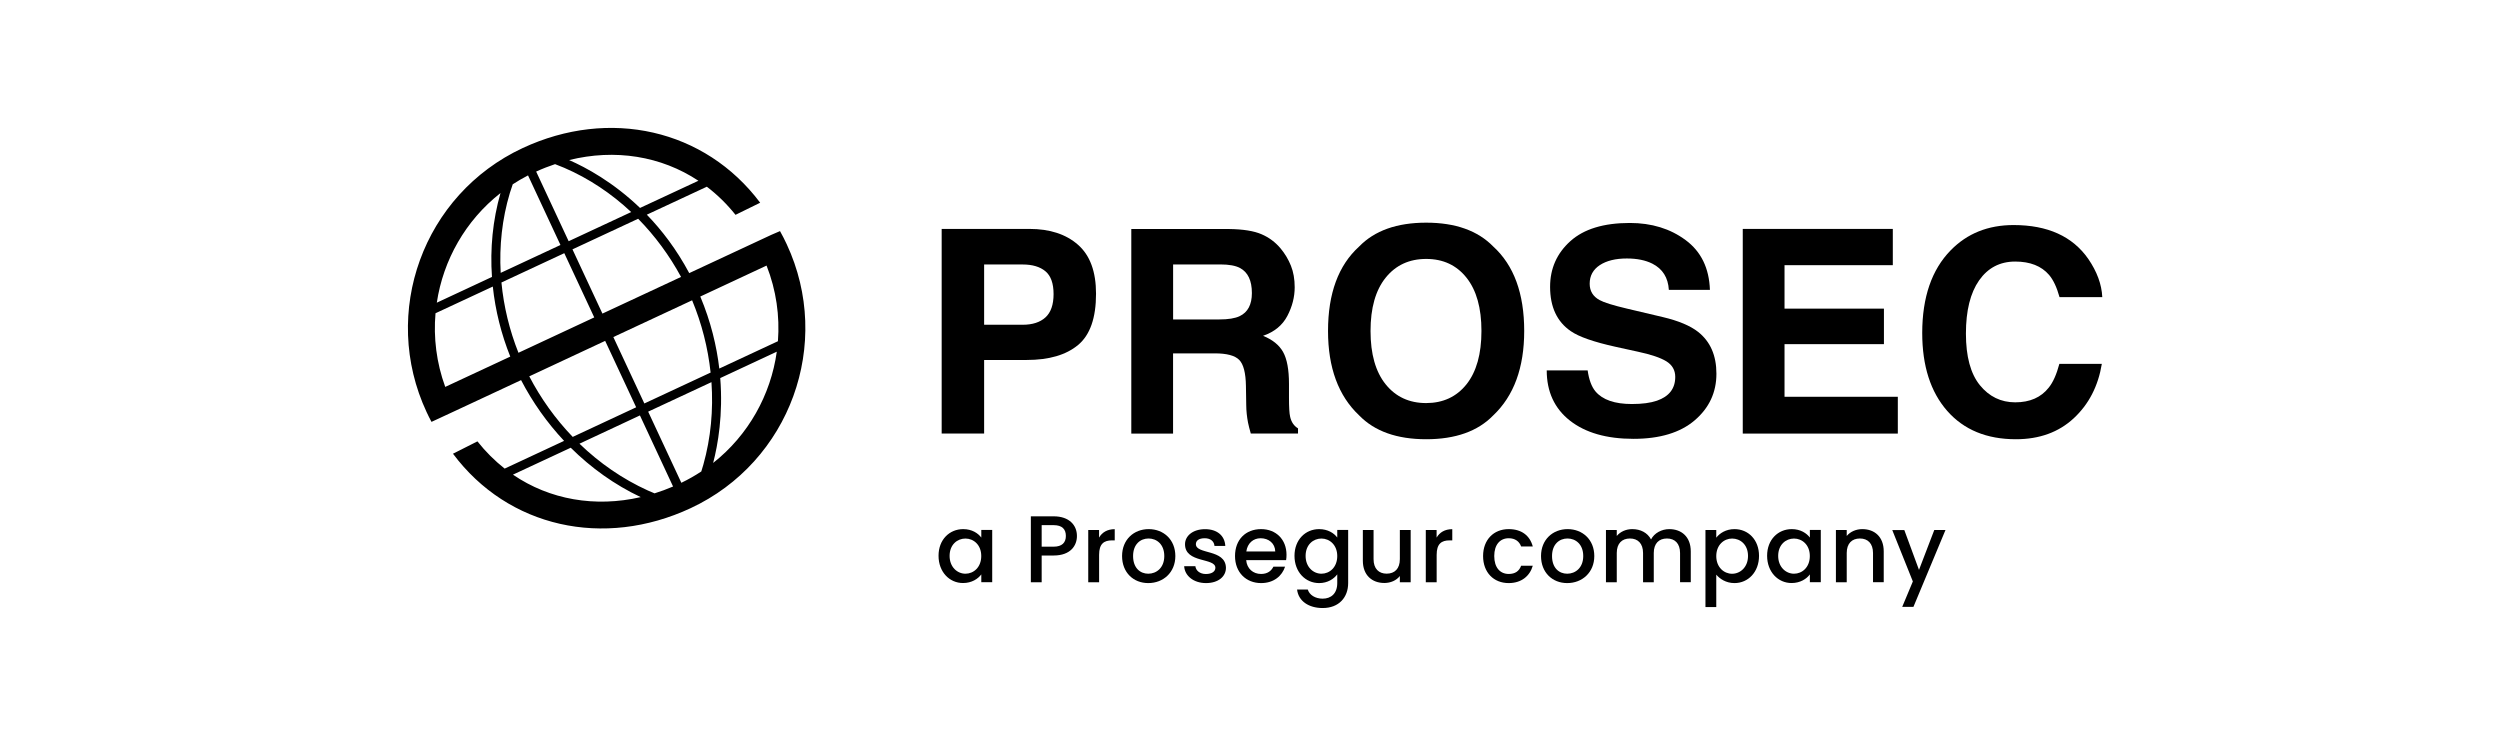
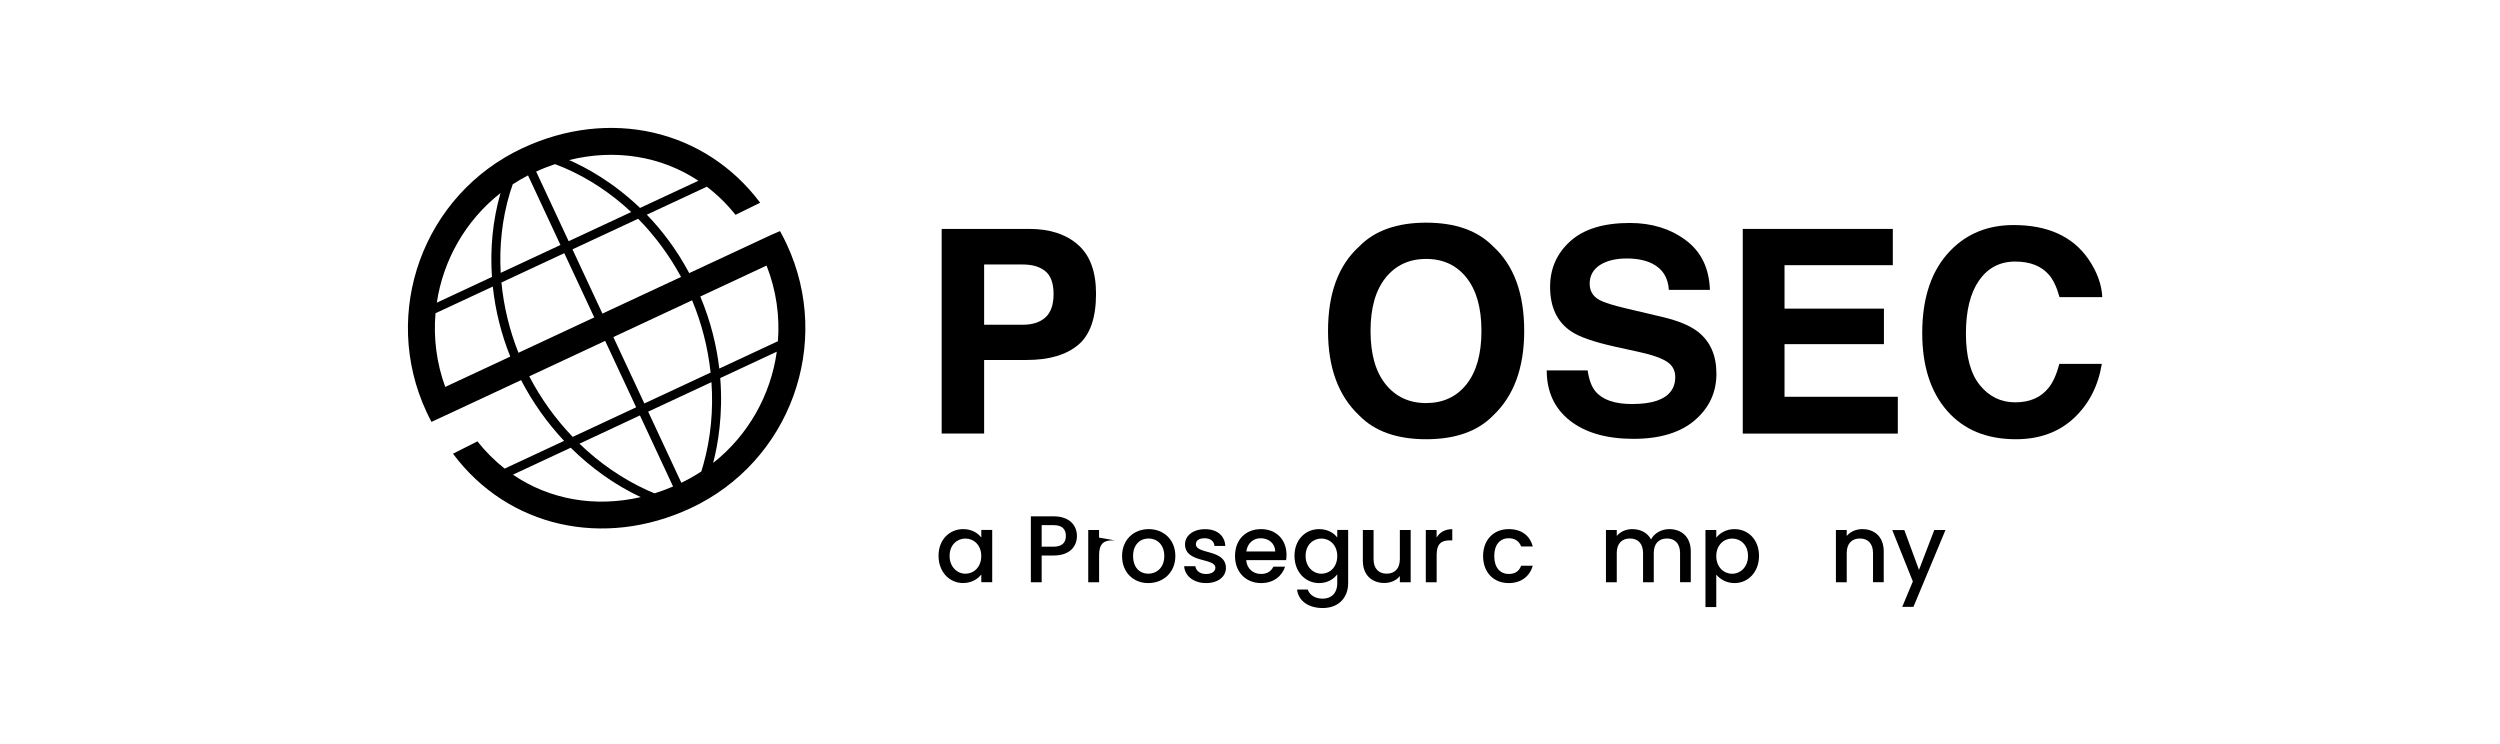
<svg xmlns="http://www.w3.org/2000/svg" viewBox="0 0 504 150" width="504" height="150">
  <style>
		tspan { white-space:pre }
		.shp0 { fill: #000000 } 
	</style>
  <g id="Layer">
    <g id="Layer">
      <path id="Layer" fill-rule="evenodd" class="shp0" d="M113.72 88.88C110.29 85.22 107.36 81.08 105.05 76.63L91.92 82.76L86.99 85.05C86.64 84.4 86.31 83.74 86 83.07C76.65 63.02 85.32 39.2 105.37 29.85C122.84 21.7 142.12 26.03 153.25 40.87L148.28 43.31C146.54 41.13 144.6 39.24 142.5 37.64L130.4 43.28C133.44 46.42 136.41 50.3 138.95 55.06L155.51 47.34L157.25 46.59C157.73 47.44 158.18 48.33 158.6 49.23C167.95 69.28 159.27 93.11 139.23 102.45C121.73 110.61 102.44 106.36 91.32 91.47L96.25 88.98C97.91 91.08 99.75 92.9 101.74 94.47L113.72 88.88ZM101.09 56.95C101.55 61.8 102.72 66.59 104.52 71.12L119.8 63.99L113.76 51.04L101.09 56.95ZM106.7 75.87C109.02 80.33 111.98 84.46 115.46 88.08L128.25 82.11L122 68.72L106.7 75.87ZM116.82 89.45C120.85 93.34 125.51 96.57 130.6 98.88C131.11 99.11 131.57 99.3 131.96 99.46C133.21 99.07 134.45 98.61 135.69 98.08L129.01 83.75L116.82 89.45ZM129.17 100.22C123.94 97.75 119.17 94.34 115.06 90.26L103.41 95.69C110.82 100.75 119.99 102.33 129.17 100.22ZM103.37 37.15C103.2 37.62 103 38.21 102.78 38.93C101.22 44.14 100.64 49.59 100.94 55.01L112.99 49.39L106.45 35.36C105.38 35.91 104.36 36.51 103.37 37.15ZM102.87 71.89C101.06 67.37 99.86 62.6 99.35 57.77L87.8 63.15C87.37 68.06 87.98 73.13 89.76 78L102.87 71.89ZM99.18 55.83C98.78 50.15 99.33 44.41 100.9 38.92C93.85 44.45 89.35 52.43 88.06 61.02L99.18 55.83ZM129.9 81.34L143.26 75.11C142.72 70.11 141.46 65.18 139.53 60.54L123.65 67.95L129.9 81.34ZM145.01 74.3L156.83 68.79C157.22 63.73 156.5 58.53 154.54 53.54L141.18 59.78C143.33 64.9 144.48 69.81 145.01 74.3ZM156.6 70.9L145.2 76.22C145.79 83.57 144.74 89.61 143.77 93.33C150.88 87.72 155.39 79.61 156.6 70.9ZM143.43 77.04L130.67 82.99L137.36 97.33C138.77 96.65 140.11 95.89 141.38 95.05C141.51 94.65 141.65 94.19 141.8 93.66C143.31 88.27 143.82 82.63 143.43 77.04ZM114.64 48.63L127.25 42.75C123.29 39.04 118.74 35.98 113.75 33.83C113 33.51 112.38 33.27 111.9 33.09C110.62 33.52 109.35 34.01 108.09 34.59L114.64 48.63ZM129.03 41.92L140.8 36.44C133.27 31.45 123.98 29.97 114.73 32.27C118.12 33.75 123.59 36.7 129.03 41.92ZM128.65 44.1L115.41 50.27L121.45 63.22L137.3 55.83C134.98 51.54 132.06 47.57 128.65 44.1Z" />
    </g>
    <g id="Layer">
      <path id="Layer" fill-rule="evenodd" class="shp0" d="M217.34 69.55C214.92 71.56 211.48 72.57 206.99 72.57L198.4 72.57L198.4 87.4L189.84 87.4L189.84 46.15L207.55 46.15C211.63 46.15 214.89 47.21 217.32 49.34C219.75 51.47 220.96 54.76 220.96 59.22C220.96 64.09 219.76 67.54 217.34 69.55ZM210.76 54.69C209.67 53.78 208.14 53.32 206.17 53.32L198.4 53.32L198.4 65.47L206.17 65.47C208.14 65.47 209.67 64.98 210.76 63.99C211.85 63 212.4 61.43 212.4 59.29C212.4 57.13 211.85 55.6 210.76 54.69Z" />
-       <path id="Layer" fill-rule="evenodd" class="shp0" d="M254.32 47.22C255.84 47.87 257.13 48.84 258.18 50.1C259.05 51.15 259.74 52.3 260.25 53.57C260.76 54.84 261.01 56.29 261.01 57.91C261.01 59.87 260.52 61.8 259.53 63.69C258.54 65.58 256.91 66.92 254.63 67.7C256.53 68.47 257.88 69.55 258.67 70.96C259.46 72.37 259.86 74.52 259.86 77.41L259.86 80.18C259.86 82.06 259.93 83.34 260.09 84.01C260.32 85.07 260.85 85.86 261.68 86.36L261.68 87.4L252.16 87.4C251.9 86.49 251.71 85.75 251.6 85.19C251.38 84.04 251.25 82.85 251.24 81.64L251.18 77.81C251.14 75.18 250.69 73.43 249.82 72.55C248.95 71.67 247.31 71.24 244.91 71.24L236.49 71.24L236.49 87.42L228.07 87.42L228.07 46.17L247.8 46.17C250.63 46.21 252.8 46.56 254.32 47.22ZM236.5 64.4L245.78 64.4C247.62 64.4 249 64.18 249.93 63.73C251.56 62.95 252.38 61.4 252.38 59.08C252.38 56.58 251.59 54.9 250.01 54.04C249.12 53.56 247.79 53.31 246.02 53.31L236.5 53.31L236.5 64.4Z" />
      <path id="Layer" fill-rule="evenodd" class="shp0" d="M301.04 83.74C297.92 86.95 293.42 88.55 287.52 88.55C281.62 88.55 277.12 86.95 274 83.74C269.82 79.8 267.73 74.13 267.73 66.72C267.73 59.16 269.82 53.49 274 49.7C277.12 46.49 281.62 44.89 287.52 44.89C293.42 44.89 297.92 46.5 301.04 49.7C305.2 53.49 307.28 59.16 307.28 66.72C307.28 74.13 305.2 79.8 301.04 83.74ZM295.65 77.47C297.65 74.95 298.66 71.37 298.66 66.72C298.66 62.09 297.66 58.52 295.65 55.99C293.64 53.46 290.93 52.2 287.52 52.2C284.1 52.2 281.38 53.46 279.35 55.98C277.32 58.5 276.3 62.08 276.3 66.73C276.3 71.38 277.32 74.96 279.35 77.48C281.38 80 284.11 81.26 287.52 81.26C290.93 81.25 293.64 79.99 295.65 77.47Z" />
      <path id="Layer" class="shp0" d="M320.07 74.67C320.34 76.56 320.86 77.96 321.64 78.9C323.07 80.6 325.52 81.45 328.98 81.45C331.06 81.45 332.74 81.23 334.04 80.78C336.5 79.92 337.73 78.33 337.73 75.99C337.73 74.63 337.13 73.57 335.92 72.83C334.72 72.1 332.81 71.46 330.19 70.9L325.72 69.92C321.33 68.95 318.31 67.9 316.67 66.76C313.89 64.86 312.5 61.88 312.5 57.83C312.5 54.14 313.86 51.07 316.58 48.62C319.3 46.17 323.3 44.95 328.57 44.95C332.97 44.95 336.72 46.1 339.83 48.41C342.94 50.71 344.57 54.06 344.72 58.44L336.44 58.44C336.29 55.96 335.18 54.2 333.11 53.15C331.73 52.46 330.02 52.11 327.97 52.11C325.69 52.11 323.88 52.56 322.52 53.45C321.16 54.35 320.48 55.6 320.48 57.2C320.48 58.67 321.15 59.78 322.49 60.5C323.35 60.98 325.18 61.55 327.97 62.21L335.21 63.92C338.38 64.67 340.76 65.67 342.34 66.91C344.8 68.85 346.03 71.66 346.03 75.34C346.03 79.11 344.57 82.24 341.66 84.73C338.75 87.22 334.63 88.47 329.31 88.47C323.88 88.47 319.61 87.24 316.49 84.79C313.38 82.34 311.82 78.96 311.82 74.67L320.07 74.67L320.07 74.67Z" />
    </g>
    <path id="Layer" class="shp0" d="M381.59 53.46L359.76 53.46L359.76 62.22L379.8 62.22L379.8 69.38L359.76 69.38L359.76 79.99L382.6 79.99L382.6 87.41L351.34 87.41L351.34 46.15L381.59 46.15L381.59 53.46Z" />
    <path id="Layer" class="shp0" d="M393.26 50.46C396.58 47.06 400.81 45.37 405.94 45.37C412.81 45.37 417.83 47.65 421 52.2C422.75 54.76 423.7 57.32 423.82 59.9L415.2 59.9C414.65 57.92 413.95 56.43 413.09 55.42C411.55 53.63 409.28 52.73 406.26 52.73C403.19 52.73 400.77 53.99 398.99 56.52C397.22 59.05 396.33 62.63 396.33 67.25C396.33 71.88 397.27 75.34 399.14 77.65C401.01 79.95 403.39 81.11 406.27 81.11C409.23 81.11 411.48 80.12 413.03 78.14C413.89 77.08 414.6 75.48 415.17 73.35L423.73 73.35C422.99 77.85 421.1 81.5 418.07 84.32C415.03 87.14 411.14 88.55 406.4 88.55C400.53 88.55 395.91 86.65 392.56 82.84C389.2 79.01 387.52 73.77 387.52 67.11C387.53 59.91 389.44 54.36 393.26 50.46Z" />
    <g id="Layer">
      <path id="Layer" fill-rule="evenodd" class="shp0" d="M194.18 106.67C195.96 106.67 197.18 107.51 197.83 108.37L197.83 106.84L200.03 106.84L200.03 117.37L197.83 117.37L197.83 115.8C197.16 116.7 195.9 117.54 194.14 117.54C191.41 117.54 189.21 115.3 189.21 112.05C189.2 108.81 191.4 106.67 194.18 106.67ZM194.63 108.57C193 108.57 191.44 109.79 191.44 112.07C191.44 114.34 193.01 115.66 194.63 115.66C196.27 115.66 197.82 114.38 197.82 112.1C197.83 109.85 196.28 108.57 194.63 108.57Z" />
      <path id="Layer" fill-rule="evenodd" class="shp0" d="M212.41 111.99L210 111.99L210 117.38L207.82 117.38L207.82 104.09L212.41 104.09C215.57 104.09 217.11 105.89 217.11 108.05C217.12 109.94 215.87 111.99 212.41 111.99ZM212.41 110.21C214.11 110.21 214.88 109.39 214.88 108.05C214.88 106.67 214.12 105.87 212.41 105.87L210 105.87L210 110.21L212.41 110.21Z" />
-       <path id="Layer" class="shp0" d="M221.57 117.38L219.39 117.38L219.39 106.85L221.57 106.85L221.57 108.38C222.18 107.33 223.23 106.68 224.73 106.68L224.73 108.94L224.18 108.94C222.57 108.94 221.58 109.61 221.58 111.85L221.58 117.38L221.57 117.38Z" />
+       <path id="Layer" class="shp0" d="M221.57 117.38L219.39 117.38L219.39 106.85L221.57 106.85L221.57 108.38L224.73 108.94L224.18 108.94C222.57 108.94 221.58 109.61 221.58 111.85L221.58 117.38L221.57 117.38Z" />
      <path id="Layer" fill-rule="evenodd" class="shp0" d="M231.49 117.55C228.49 117.55 226.21 115.41 226.21 112.1C226.21 108.79 228.58 106.67 231.58 106.67C234.58 106.67 236.95 108.79 236.95 112.1C236.95 115.41 234.51 117.55 231.49 117.55ZM231.49 115.66C233.12 115.66 234.72 114.49 234.72 112.1C234.72 109.71 233.17 108.56 231.55 108.56C229.91 108.56 228.43 109.71 228.43 112.1C228.43 114.49 229.85 115.66 231.49 115.66Z" />
      <path id="Layer" class="shp0" d="M243.13 117.55C240.61 117.55 238.83 116.06 238.73 114.15L240.99 114.15C241.07 115.01 241.89 115.72 243.09 115.72C244.35 115.72 245.02 115.18 245.02 114.46C245.02 112.4 238.9 113.58 238.9 109.72C238.9 108.04 240.47 106.68 242.95 106.68C245.34 106.68 246.91 107.96 247.02 110.06L244.84 110.06C244.76 109.14 244.06 108.51 242.87 108.51C241.7 108.51 241.09 108.99 241.09 109.7C241.09 111.82 247.04 110.64 247.15 114.44C247.17 116.21 245.62 117.55 243.13 117.55Z" />
      <path id="Layer" fill-rule="evenodd" class="shp0" d="M254.24 117.55C251.22 117.55 248.98 115.41 248.98 112.1C248.98 108.79 251.12 106.67 254.24 106.67C257.24 106.67 259.36 108.75 259.36 111.85C259.36 112.21 259.34 112.56 259.28 112.92L251.23 112.92C251.38 114.66 252.63 115.71 254.23 115.71C255.57 115.71 256.31 115.06 256.72 114.24L259.07 114.24C258.48 116.08 256.82 117.55 254.24 117.55ZM251.26 111.17L257.09 111.17C257.05 109.54 255.77 108.51 254.14 108.51C252.67 108.51 251.49 109.5 251.26 111.17Z" />
      <path id="Layer" fill-rule="evenodd" class="shp0" d="M265.94 106.67C267.66 106.67 268.94 107.47 269.59 108.37L269.59 106.84L271.79 106.84L271.79 117.55C271.79 120.42 269.94 122.58 266.65 122.58C263.84 122.58 261.76 121.18 261.49 118.85L263.65 118.85C263.98 119.94 265.14 120.69 266.65 120.69C268.33 120.69 269.59 119.66 269.59 117.55L269.59 115.79C268.92 116.69 267.66 117.55 265.94 117.55C263.17 117.55 260.97 115.31 260.97 112.06C260.97 108.81 263.17 106.67 265.94 106.67ZM266.4 108.57C264.77 108.57 263.21 109.79 263.21 112.07C263.21 114.34 264.78 115.66 266.4 115.66C268.04 115.66 269.59 114.38 269.59 112.1C269.59 109.85 268.04 108.57 266.4 108.57Z" />
      <path id="Layer" class="shp0" d="M284.39 117.38L282.21 117.38L282.21 116.12C281.52 117.02 280.34 117.53 279.09 117.53C276.62 117.53 274.75 115.98 274.75 113.04L274.75 106.85L276.91 106.85L276.91 112.72C276.91 114.65 277.96 115.65 279.55 115.65C281.16 115.65 282.21 114.66 282.21 112.72L282.21 106.85L284.39 106.85L284.39 117.38L284.39 117.38Z" />
      <path id="Layer" class="shp0" d="M289.62 117.38L287.44 117.38L287.44 106.85L289.62 106.85L289.62 108.38C290.23 107.33 291.28 106.68 292.78 106.68L292.78 108.94L292.23 108.94C290.62 108.94 289.63 109.61 289.63 111.85L289.63 117.38L289.62 117.38Z" />
      <path id="Layer" class="shp0" d="M304.15 106.67C306.73 106.67 308.41 107.95 309.01 110.17L306.66 110.17C306.3 109.16 305.46 108.51 304.16 108.51C302.4 108.51 301.24 109.81 301.24 112.1C301.24 114.41 302.41 115.71 304.16 115.71C305.46 115.71 306.26 115.14 306.66 114.05L309.01 114.05C308.42 116.11 306.74 117.55 304.15 117.55C301.13 117.55 298.99 115.41 298.99 112.1C298.99 108.81 301.13 106.67 304.15 106.67Z" />
-       <path id="Layer" fill-rule="evenodd" class="shp0" d="M315.95 117.55C312.95 117.55 310.67 115.41 310.67 112.1C310.67 108.79 313.04 106.67 316.04 106.67C319.04 106.67 321.41 108.79 321.41 112.1C321.41 115.41 318.97 117.55 315.95 117.55ZM315.95 115.66C317.58 115.66 319.18 114.49 319.18 112.1C319.18 109.71 317.63 108.56 316.01 108.56C314.37 108.56 312.89 109.71 312.89 112.1C312.89 114.49 314.3 115.66 315.95 115.66Z" />
      <path id="Layer" class="shp0" d="M338.7 111.49C338.7 109.56 337.65 108.56 336.06 108.56C334.45 108.56 333.4 109.55 333.4 111.49L333.4 117.38L331.24 117.38L331.24 111.49C331.24 109.56 330.19 108.56 328.6 108.56C326.99 108.56 325.94 109.55 325.94 111.49L325.94 117.38L323.76 117.38L323.76 106.85L325.94 106.85L325.94 108.05C326.65 107.19 327.79 106.67 329.06 106.67C330.72 106.67 332.12 107.38 332.85 108.75C333.5 107.47 334.99 106.67 336.52 106.67C338.99 106.67 340.86 108.22 340.86 111.16L340.86 117.37L338.7 117.37L338.7 111.49L338.7 111.49Z" />
      <path id="Layer" fill-rule="evenodd" class="shp0" d="M349.67 106.67C352.44 106.67 354.62 108.81 354.62 112.06C354.62 115.31 352.44 117.55 349.67 117.55C347.93 117.55 346.69 116.67 346 115.85L346 122.39L343.82 122.39L343.82 106.85L346 106.85L346 108.4C346.67 107.51 347.95 106.67 349.67 106.67ZM349.19 108.57C347.56 108.57 346 109.85 346 112.11C346 114.38 347.57 115.67 349.19 115.67C350.83 115.67 352.4 114.35 352.4 112.08C352.4 109.79 350.84 108.57 349.19 108.57Z" />
-       <path id="Layer" fill-rule="evenodd" class="shp0" d="M361.22 106.67C363 106.67 364.22 107.51 364.87 108.37L364.87 106.84L367.07 106.84L367.07 117.37L364.87 117.37L364.87 115.8C364.2 116.7 362.94 117.54 361.18 117.54C358.45 117.54 356.25 115.3 356.25 112.05C356.24 108.81 358.44 106.67 361.22 106.67ZM361.67 108.57C360.04 108.57 358.48 109.79 358.48 112.07C358.48 114.34 360.05 115.66 361.67 115.66C363.31 115.66 364.86 114.38 364.86 112.1C364.87 109.85 363.32 108.57 361.67 108.57Z" />
      <path id="Layer" class="shp0" d="M377.6 111.49C377.6 109.56 376.55 108.56 374.96 108.56C373.35 108.56 372.3 109.55 372.3 111.49L372.3 117.38L370.12 117.38L370.12 106.85L372.3 106.85L372.3 108.05C373.01 107.19 374.17 106.67 375.44 106.67C377.91 106.67 379.76 108.22 379.76 111.16L379.76 117.37L377.6 117.37L377.6 111.49L377.6 111.49Z" />
      <path id="Layer" class="shp0" d="M389.95 106.85L392.21 106.85L385.75 122.34L383.49 122.34L385.63 117.22L381.48 106.86L383.91 106.86L386.87 114.89L389.95 106.85Z" />
    </g>
  </g>
</svg>